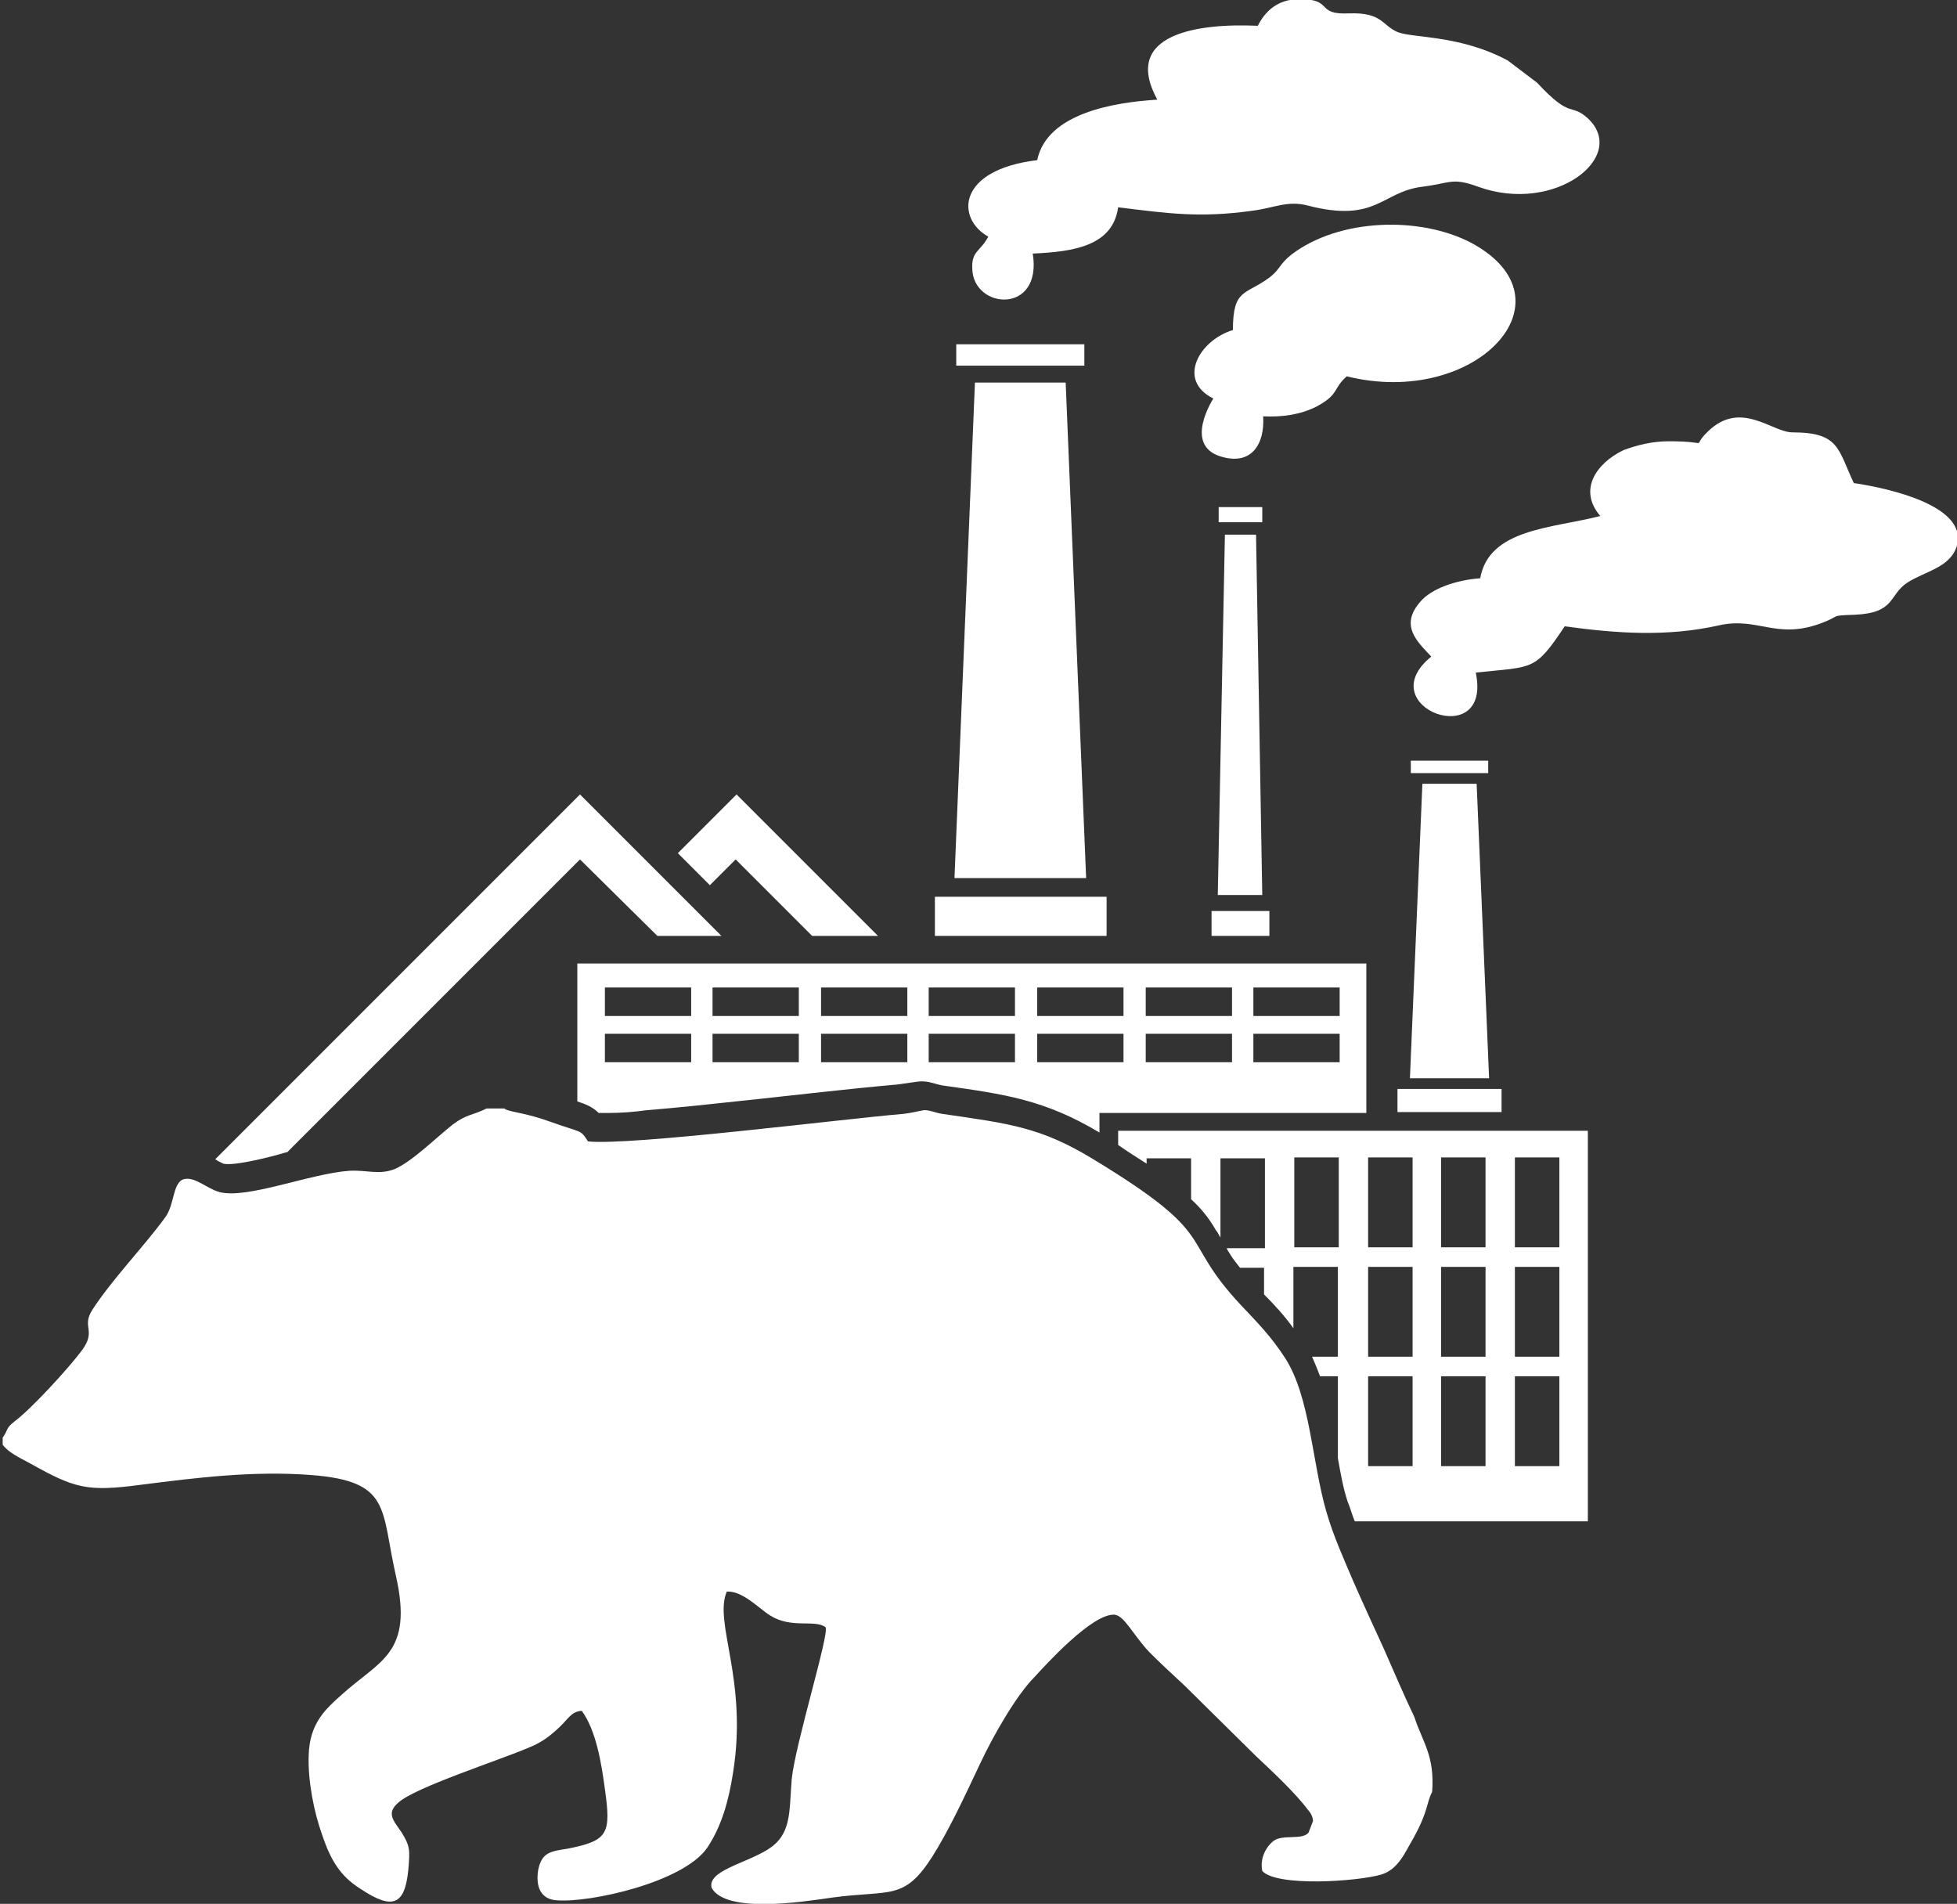
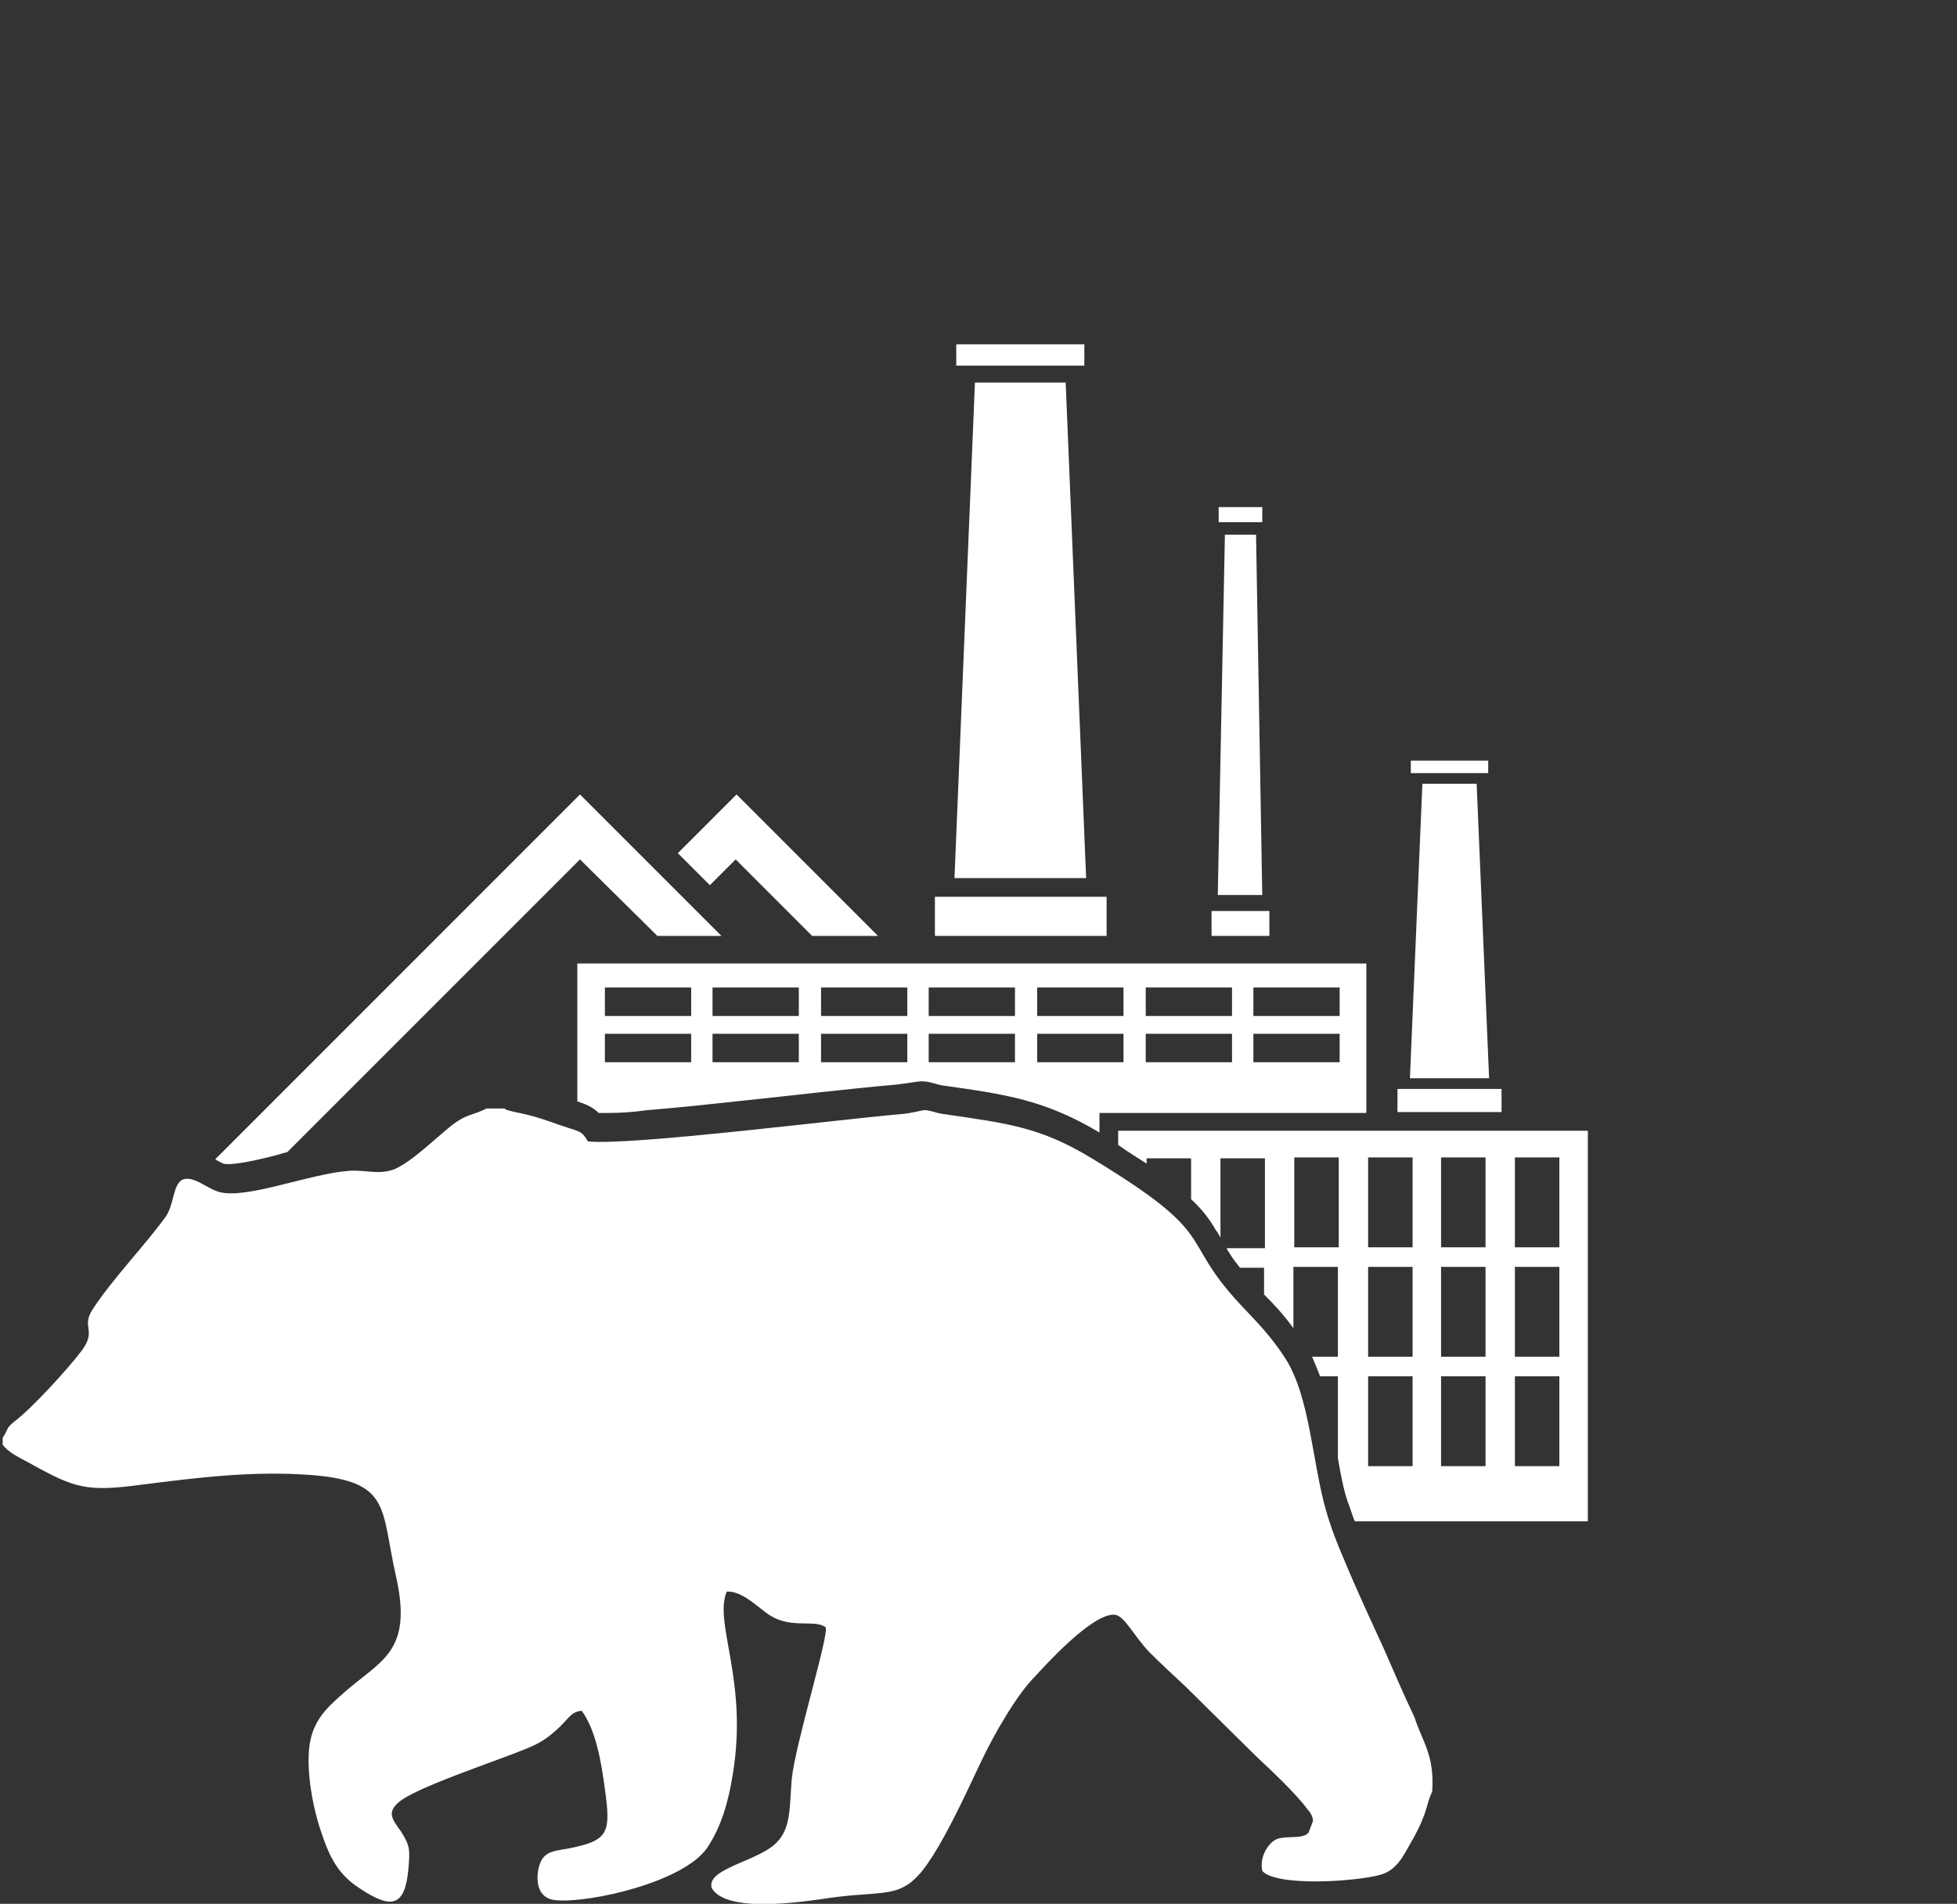
<svg xmlns="http://www.w3.org/2000/svg" id="_x2D_deT_1" x="0px" y="0px" viewBox="0 0 220 214" style="enable-background:new 0 0 220 214;" xml:space="preserve">
  <rect x="0" y="0" width="220" height="214" fill="#333333" stroke="none" />
  <style type="text/css"> .st0{fill-rule:evenodd;clip-rule:evenodd;fill:#FFFFFF;} </style>
  <g>
    <g>
      <path class="st0" d="M125.7,127.1h52.8V171h-26.2c-0.3-0.7-0.5-1.5-0.8-2.2c-0.5-1.5-0.8-3.2-1.1-4.9v-9.2h-2 c-0.3-0.8-0.6-1.5-0.9-2.2h2.9v-10.1h-5v6.9c-1-1.4-2.1-2.6-3.3-3.8v-3h-2.7c-0.4-0.5-0.8-1-1.1-1.5c-0.1-0.2-0.3-0.4-0.4-0.7h4.3 v-10.1h-5v8.9c-0.2-0.3-0.3-0.6-0.5-0.8c-0.8-1.4-1.7-2.5-2.8-3.5v-4.6h-5v0.6c-1.1-0.7-2.2-1.4-3.2-2.1V127.1L125.7,127.1z M170.3,130.1v10.1h5v-10.1H170.3L170.3,130.1z M170.3,142.4v10.1h5v-10.1H170.3L170.3,142.4z M170.3,154.7v10.1h5v-10.1H170.3 L170.3,154.7z M162,130.1v10.1h5v-10.1H162L162,130.1z M162,142.4v10.1h5v-10.1H162L162,142.4z M162,154.7v10.1h5v-10.1H162 L162,154.7z M153.8,130.1v10.1h5v-10.1H153.8L153.8,130.1z M153.8,142.4v10.1h5v-10.1H153.8L153.8,142.4z M153.8,154.7v10.1h5 v-10.1H153.8L153.8,154.7z M145.5,130.1v10.1h5v-10.1H145.5z" />
      <path class="st0" d="M68,111h9.7v3.2H68V111L68,111z M68,116.2h9.7v3.2H68V116.2L68,116.2z M80.1,111h9.7v3.2h-9.7V111L80.1,111z M80.1,116.2h9.7v3.2h-9.7V116.2L80.1,116.2z M92.3,111h9.7v3.2h-9.7V111L92.3,111z M92.3,116.2h9.7v3.2h-9.7V116.2L92.3,116.2z M104.4,111h9.7v3.2h-9.7V111L104.4,111z M104.4,116.2h9.7v3.2h-9.7V116.2L104.4,116.2z M116.6,111h9.7v3.2h-9.7V111L116.6,111z M116.6,116.2h9.7v3.2h-9.7V116.2L116.6,116.2z M128.8,111h9.7v3.2h-9.7V111L128.8,111z M128.8,116.2h9.7v3.2h-9.7V116.2 L128.8,116.2z M140.9,111h9.7v3.2h-9.7V111L140.9,111z M140.9,116.2h9.7v3.2h-9.7V116.2L140.9,116.2z M64.9,108.3v15.5 c0.9,0.3,1.7,0.6,2.4,1.3c0.4,0,0.8,0,1.1,0c1.4,0,2.8-0.1,4.2-0.3c3.7-0.3,7.4-0.7,11.1-1.1c5.7-0.6,11.5-1.3,17.2-1.8 c0.7-0.1,1.4-0.2,2.1-0.3c1.2-0.2,1.9,0.2,2.9,0.4c7.1,1,11.5,1.6,17.7,5.3v-2.2h30v-16.8H64.9z" />
      <path class="st0" d="M91.3,105.2l-8.6-8.6l-2.9,2.9l-3.6-3.6l6.6-6.6l15.9,15.9H91.3L91.3,105.2z M73.9,105.2h7.2L65.2,89.3 l-41,41l0.3,0.2c0.2,0.1,0.4,0.2,0.6,0.3c1.2,0.3,5.5-0.8,6.8-1.2l0.4-0.1l32.9-32.9L73.9,105.2z" />
      <rect x="105.1" y="100.8" class="st0" width="19.3" height="4.4" />
      <rect x="136.2" y="102.4" class="st0" width="6.5" height="2.8" />
      <polygon class="st0" points="109.6,43 119.8,43 122.1,98.7 107.3,98.7 " />
      <rect x="107.5" y="38.7" class="st0" width="14.4" height="2.4" />
      <polygon class="st0" points="137.7,60.1 141.2,60.1 141.9,100.6 136.9,100.6 " />
      <rect x="137" y="57" class="st0" width="4.9" height="1.7" />
      <rect x="157.1" y="122.4" class="st0" width="11.7" height="2.6" />
      <polygon class="st0" points="159.9,88.1 166,88.1 167.4,121.2 158.5,121.2 " />
      <rect x="158.6" y="85.5" class="st0" width="8.7" height="1.4" />
-       <path class="st0" d="M141.4,2.9c-6.5-0.3-15.4,0.8-11.3,8.3c-4.8,0.3-12.4,1.5-13.5,6.8c-9.1,1.1-9.1,6.6-5.5,8.6 c-0.9,1.7-1.9,1.6-1.8,3.6c0.1,4.6,7.9,5.2,6.8-1.7c4.7-0.2,9-0.9,9.6-5.2c5.6,0.7,9.2,1.2,15,0.4c2.5-0.3,4-1.2,6.3-0.6 c7.7,2,8.3-1.5,12.8-2.1c3.3-0.4,3.4-1.1,6.4,0c8.6,3.1,16.9-3.4,12.3-7.7c-2-1.8-1.8,0.2-5.7-4l-3.3-2.5 c-5.4-2.9-10.7-2.5-12.4-3.2c-1.8-0.8-1.7-2.2-5.4-2.1c-3.9,0.2-1.7-1.6-5.6-1.6C143.6-0.1,142.2,1.3,141.4,2.9z" />
-       <path class="st0" d="M179.9,58c-5.4,1.4-12.5,1.4-13.5,7c-2.8,0.2-5.5,1.2-6.7,2.6c-2.4,2.7-0.4,4.5,1.2,6.2 c-7,5.7,6.9,10.8,5,1.8c6.5-0.7,6.6-0.1,10-5.2c5.8,0.8,11.5,1.2,17.3-0.1c4.4-1,6.4,1.6,11.4-0.2c2.5-0.9,0.9-0.9,3.9-1 c4.6-0.2,3.8-2.2,5.9-3.6c2-1.3,4.9-1.7,5.6-4.2c1.2-4.4-7.5-6.4-11.6-7c-1.8-3.8-1.6-5.7-6.9-5.7c-2.3,0-5.8-3.7-9.5-0.1 c-2.1,2,0.7,1.1-4.4,1.1c-1.8,0-3.5,0.4-5.1,1C179.4,52.1,177.4,55.1,179.9,58z" />
-       <path class="st0" d="M138.6,37.1c-3.7,1.1-6.4,5.6-2.2,7.7c0,0-3.4,5.2,0.8,6.5c3.5,1.1,5-1.4,4.8-4.5c2.2,0.1,4.2-0.2,6-1.1 c2.6-1.4,1.8-2,3.4-3.4c14.5,3.6,25.9-8.6,14-15c-5.7-3-14.8-2.8-20.2,1.3c-1.4,1.1-1.3,1.7-2.5,2.6 C140,33.2,138.6,32.4,138.6,37.1z" />
    </g>
    <path class="st0" d="M161,201.4c-0.7,1.4-0.4,2.1-2.1,5.2c-1,1.7-1.7,3.5-3.6,4.1c-2.7,0.8-11.8,1.4-13.4-0.4 c-0.3-1.5,0.5-2.8,1.3-3.4c1-0.7,3-0.1,3.8-0.8c0,0,0.1-0.1,0.1-0.1l0.5-1.3c0-0.5-0.3-1-0.6-1.3c-1.3-1.8-4.2-4.5-5.8-6l-8-7.9 c-1.4-1.3-2.7-2.5-4-3.8c-1.8-1.9-2.8-4.1-3.9-4.2c-2.5-0.2-7.9,5.8-9,7c-2,2-4.6,6.5-6.1,9.7c-1.7,3.6-3.5,7.5-5.4,10.5 c-3.2,5-4.7,3.7-11.3,4.6c-3.4,0.5-11.9,1.8-13.5-1.1c-0.5-1.9,3.7-2.7,6.3-4.3c2.7-1.7,2.4-4.1,2.7-7.9c0.4-4,4.3-16.5,3.8-17.1 c-1.2-0.9-3.8,0.2-6.2-1.3c-1.3-0.8-3.1-2.8-4.9-2.7c-1.5,3.5,2.4,9.9,0.7,20.4c-0.5,3.2-1.3,6-2.9,8.4c-2.7,3.9-13.2,6.2-16.9,5.9 c-1.8-0.1-2.4-1.5-2.1-3.4c0.4-2,1.4-2.1,3.3-2.4c4.6-0.9,4.9-1.7,4.2-6.7c-0.4-3-1-6.6-2.6-8.8c-1.3,0.1-1.5,1-2.9,2.2 c-0.9,0.8-1.7,1.4-3.2,2c-3.3,1.4-12.6,4.4-14.5,6.1c-1.4,1.2-0.6,2,0.3,3.3c1,1.6,1,2,0.8,4.3c-0.4,4-1.8,4.5-5.4,2.1 c-2.2-1.4-3.3-3.1-4.3-6.1c-0.9-2.5-1.6-6-1.5-8.9c0.1-3.6,1.9-5.2,3.7-6.8c4.3-3.9,8.1-4.6,6.1-13.4c-1.7-7.5-0.5-10.6-9.5-11.3 c-6.6-0.5-12.9,0.3-19.2,1.1c-6,0.8-7.4,0.4-12.4-2.4c-1.3-0.7-2.4-1.2-3.1-2.1v-0.8c0.7-1,0.3-1,1.3-1.8c2-1.5,6.1-6,7.6-8 c1.7-2.3-0.1-2.6,1.2-4.6c2.2-3.4,5.8-7.1,8.2-10.4c1-1.4,0.8-3.6,1.9-4.2c1.3-0.5,2.7,1,4.2,1.4c3.1,0.8,10.2-2.1,14.6-2.4 c2-0.1,3.3,0.5,5.1-0.2c2-0.9,4.6-3.5,6.5-5c1.6-1.2,2.2-1,3.8-1.8h2c0,0,0.1,0,0.1,0.1c1.1,0.4,2.3,0.4,5.1,1.4 c3.6,1.3,3.3,0.8,4.2,2.2c4.8,0.5,28.4-2.5,35.5-3.1c0.9-0.1,1.6-0.3,2.2-0.4c0.5-0.1,1.4,0.3,2.1,0.4c7.6,1.1,11.1,1.5,17,5.1 c14.5,8.8,9.4,8.7,16.6,16.4c1.7,1.8,3.4,3.5,5,6c2.8,4.4,3,11.7,4.6,17.2c0.8,2.8,2,5.4,3.1,8c1.1,2.5,2.3,5.1,3.4,7.5 c1.1,2.5,2.2,5.1,3.4,7.6C159.9,195.8,161.3,197.3,161,201.4z" />
  </g>
</svg>